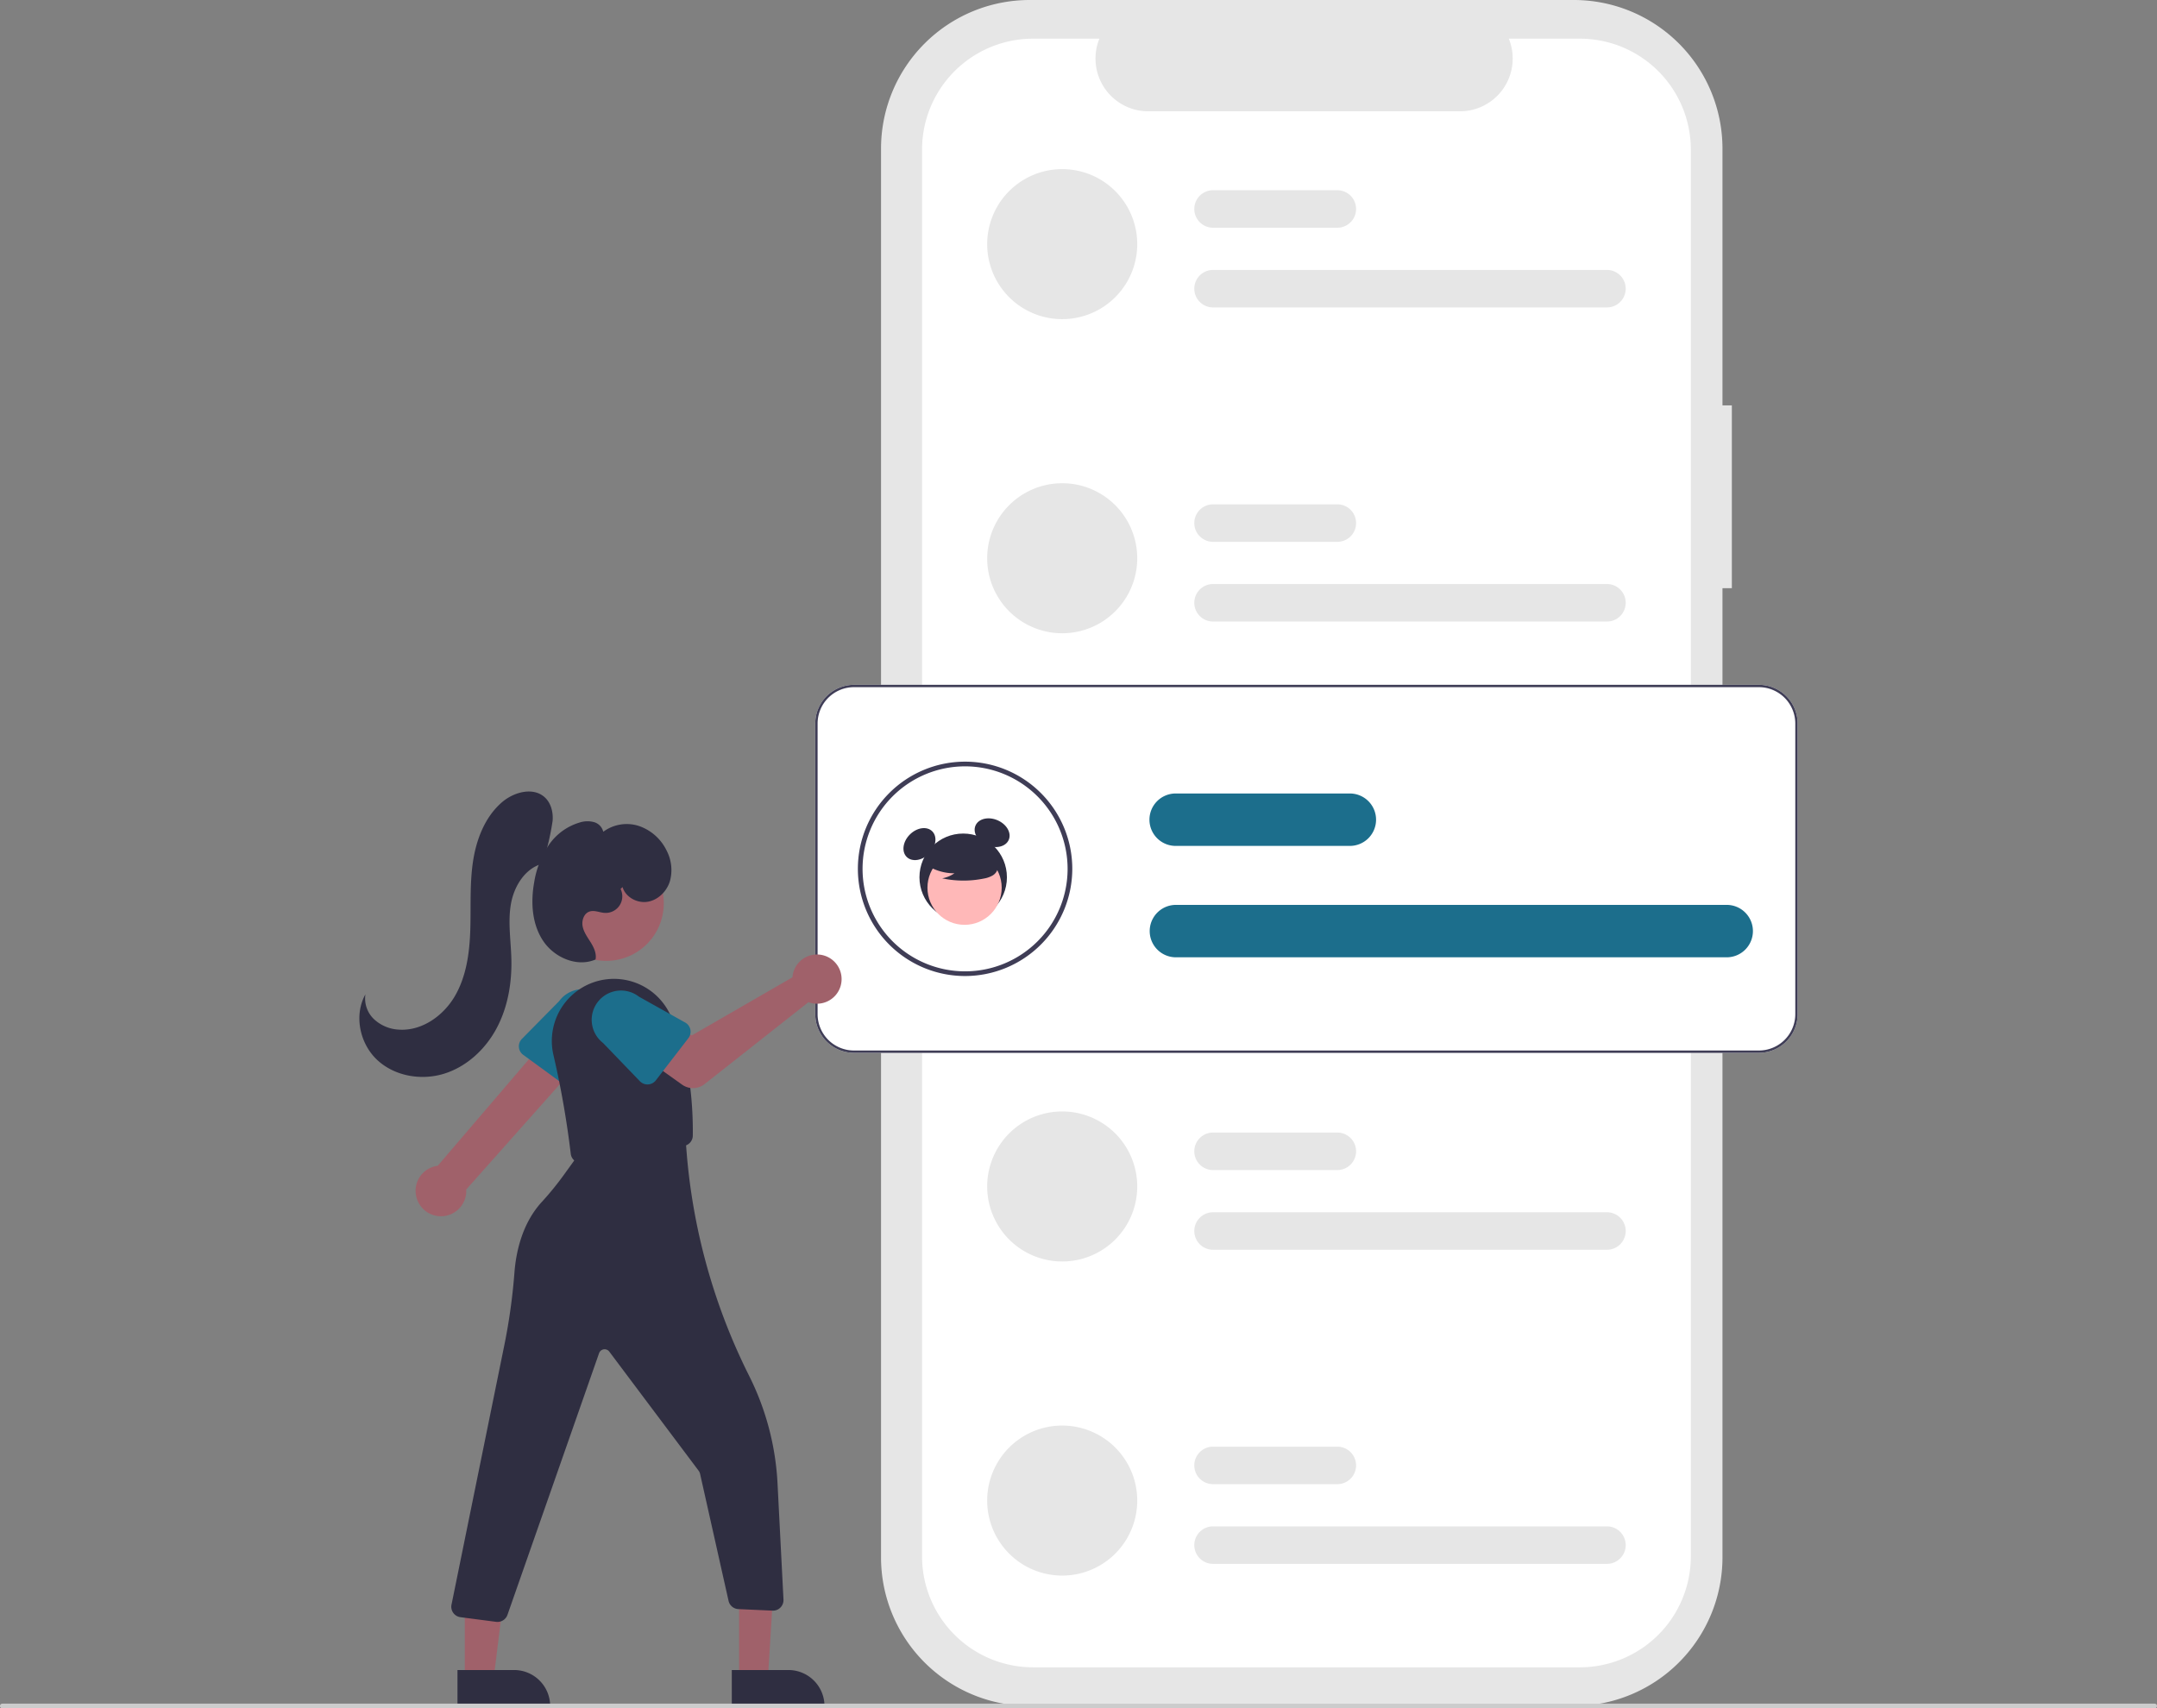
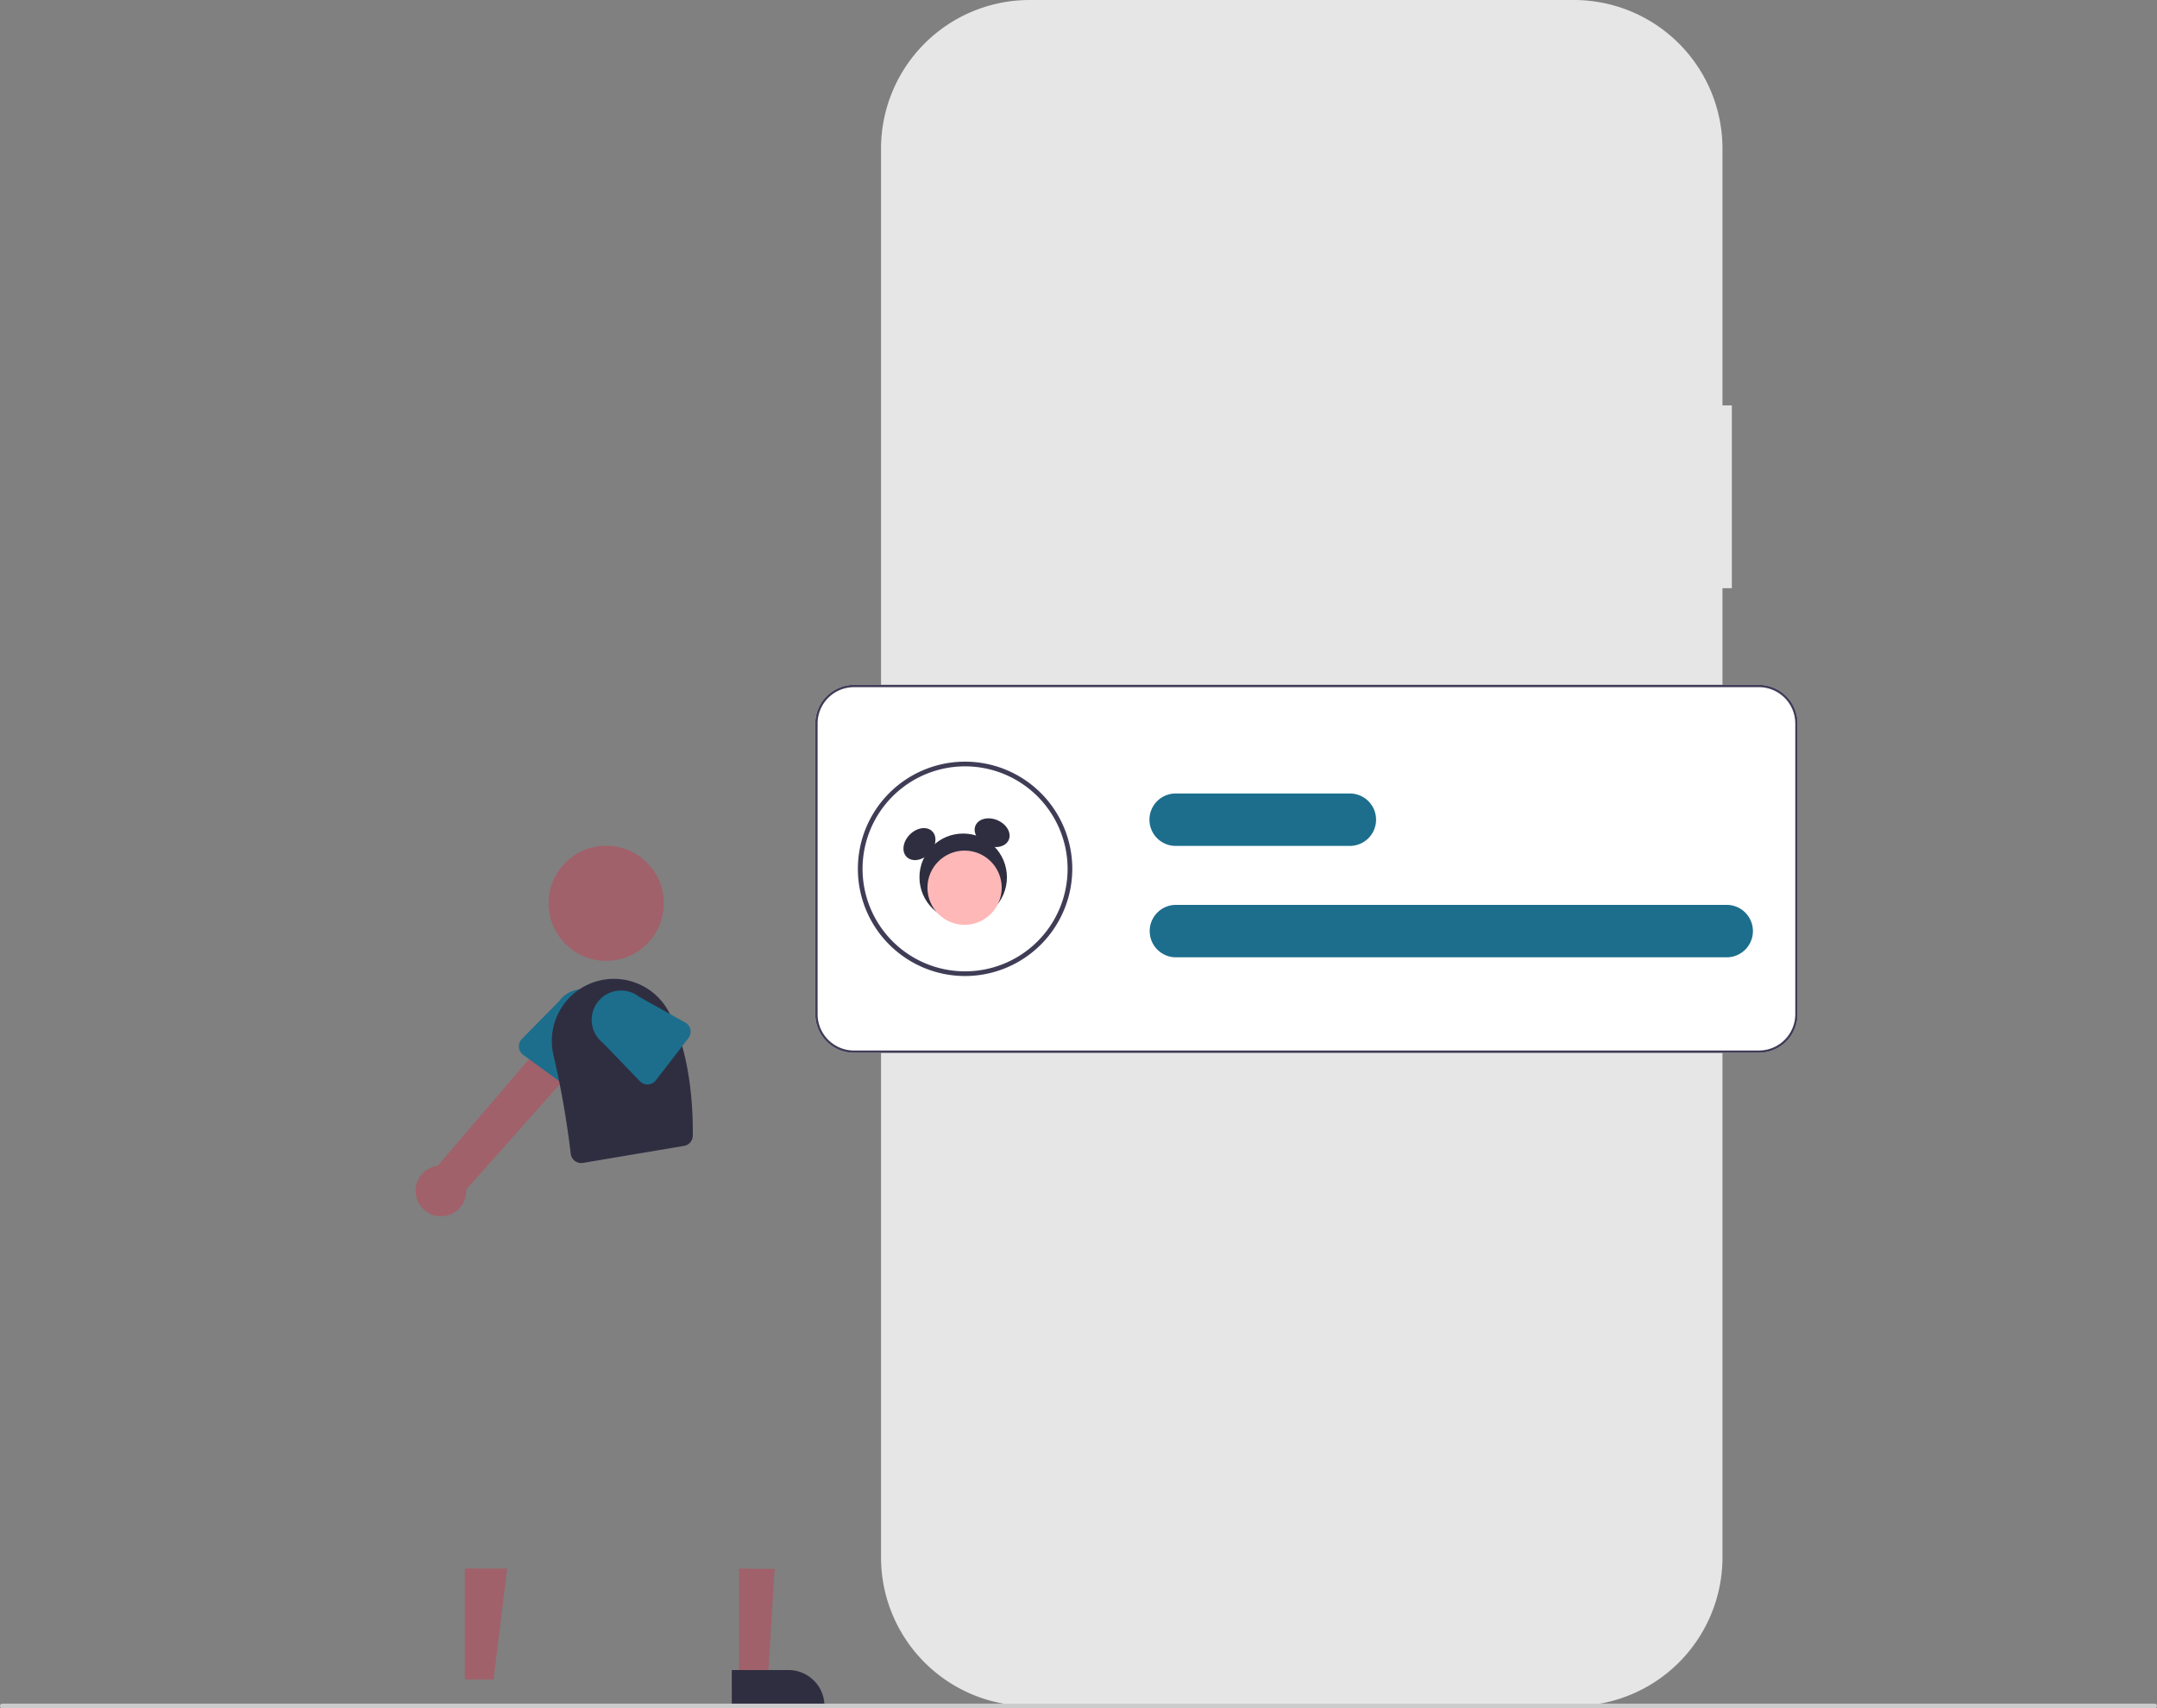
<svg xmlns="http://www.w3.org/2000/svg" data-name="Layer 1" width="920" height="728.787">
  <rect width="100%" height="100%" fill="#808080" stroke="none" />
  <path d="M738.666 172.947h-4V63.402A63.402 63.402 0 0 0 671.266 0H439.178a63.402 63.402 0 0 0-63.402 63.402v600.974a63.402 63.402 0 0 0 63.402 63.402h232.087a63.402 63.402 0 0 0 63.402-63.402V250.923h3.999Z" fill="#e6e6e6" />
-   <path d="M721.172 63.844v600.09a47.35 47.35 0 0 1-47.35 47.35h-233.2a47.35 47.35 0 0 1-47.35-47.35V63.844a47.35 47.35 0 0 1 47.35-47.35h28.29a22.507 22.507 0 0 0 20.83 30.99h132.96a22.507 22.507 0 0 0 20.83-30.99h30.29a47.35 47.35 0 0 1 47.35 47.35Z" fill="#fff" />
  <path d="M453.053 72.151a32 32 0 0 0 0 64 32 32 0 0 0 0-64ZM685.391 131.151h-168a8 8 0 1 1 0-16h168a8 8 0 0 1 0 16ZM570.391 97.151h-53a8 8 0 1 1 0-16h53a8 8 0 0 1 0 16ZM453.053 206.151a32 32 0 0 0 0 64 32 32 0 0 0 0-64ZM685.391 265.151h-168a8 8 0 1 1 0-16h168a8 8 0 0 1 0 16ZM570.391 231.151h-53a8 8 0 1 1 0-16h53a8 8 0 0 1 0 16ZM453.053 474.151a32 32 0 0 0 0 64 32 32 0 0 0 0-64ZM685.391 533.151h-168a8 8 0 1 1 0-16h168a8 8 0 0 1 0 16ZM570.391 499.151h-53a8 8 0 1 1 0-16h53a8 8 0 0 1 0 16ZM453.053 608.151a32 32 0 0 0 0 64 32 32 0 0 0 0-64ZM685.391 667.151h-168a8 8 0 1 1 0-16h168a8 8 0 0 1 0 16ZM570.391 633.151h-53a8 8 0 1 1 0-16h53a8 8 0 0 1 0 16Z" fill="#e6e6e6" />
  <path d="M750.222 449.151h-386a16.519 16.519 0 0 1-16.5-16.5v-124a16.519 16.519 0 0 1 16.5-16.5h386a16.519 16.519 0 0 1 16.5 16.5v124a16.519 16.519 0 0 1-16.5 16.5Z" fill="#fff" />
  <path d="M411.625 416.377a45.726 45.726 0 1 1 45.726-45.726 45.778 45.778 0 0 1-45.726 45.726Zm0-89.452a43.726 43.726 0 1 0 43.726 43.726 43.776 43.776 0 0 0-43.726-43.726Z" fill="#3f3d56" />
  <path d="M736.363 408.39H501.551a11.182 11.182 0 1 1 0-22.364h234.812a11.182 11.182 0 1 1 0 22.363ZM575.629 360.868H501.55a11.182 11.182 0 1 1 0-22.363h74.078a11.182 11.182 0 1 1 0 22.363Z" fill="#1c6e8c" />
  <path d="M750.222 449.151h-386a16.519 16.519 0 0 1-16.5-16.5v-124a16.519 16.519 0 0 1 16.5-16.5h386a16.519 16.519 0 0 1 16.5 16.5v124a16.519 16.519 0 0 1-16.5 16.5Zm-386-156a15.518 15.518 0 0 0-15.5 15.5v124a15.518 15.518 0 0 0 15.5 15.5h386a15.518 15.518 0 0 0 15.5-15.5v-124a15.518 15.518 0 0 0-15.5-15.5Z" fill="#3f3d56" />
  <circle cx="410.817" cy="374.25" r="18.654" fill="#2f2e41" />
  <ellipse cx="532.163" cy="445.705" rx="7.719" ry="5.789" transform="rotate(-45 358.827 571.896)" fill="#2f2e41" />
  <ellipse cx="563.162" cy="440.842" rx="5.789" ry="7.719" transform="rotate(-66.87 428.332 504.06)" fill="#2f2e41" />
  <circle cx="411.409" cy="378.703" r="15.832" fill="#ffb8b8" />
-   <path d="M394.774 368.745a21.532 21.532 0 0 0 12.305 3.803 13.195 13.195 0 0 1-5.23 2.151 43.418 43.418 0 0 0 17.735.1 11.478 11.478 0 0 0 3.713-1.275 4.699 4.699 0 0 0 2.292-3.065c.389-2.223-1.343-4.242-3.143-5.603a23.184 23.184 0 0 0-19.483-3.893 10.669 10.669 0 0 0-5.77 3.26c-1.413 1.748-1.832 4.442-.485 6.242Z" fill="#2f2e41" />
  <path d="M177.735 511.165a10.743 10.743 0 0 1 8.95-13.829l51.333-59.983 11.973 12.57-51.131 57.514a10.8 10.8 0 0 1-21.125 3.728Z" fill="#a0616a" />
  <path d="M221.318 446.72a4.495 4.495 0 0 1 1.28-3.522l15.86-16.081a12.497 12.497 0 0 1 20.222 14.689l-10.544 20.055a4.5 4.5 0 0 1-6.639 1.539l-18.349-13.41a4.495 4.495 0 0 1-1.83-3.27Z" fill="#1c6e8c" />
  <circle cx="258.556" cy="385.354" r="24.561" fill="#a0616a" />
  <path d="M245.201 495.261a4.448 4.448 0 0 1-1.766-3.064 393 393 0 0 0-7.402-42.21 26.493 26.493 0 0 1 49.196-18.386c9.66 18.128 10.397 43.017 10.266 52.876a4.492 4.492 0 0 1-3.753 4.368l-43.095 7.253a4.56 4.56 0 0 1-.76.064 4.462 4.462 0 0 1-2.686-.9Z" fill="#2f2e41" />
-   <path d="M338.24 415.29a10.526 10.526 0 0 0-.239 1.64l-42.957 24.783-10.442-6.011-11.13 14.572 17.45 12.438a8 8 0 0 0 9.598-.234l44.296-34.946a10.497 10.497 0 1 0-6.575-12.241Z" fill="#a0616a" />
  <path d="m293.608 442.886-13.884 17.994a4.5 4.5 0 0 1-6.804.373l-15.717-16.321a12.497 12.497 0 0 1 15.326-19.744l19.713 11.023a4.5 4.5 0 0 1 1.366 6.675Z" fill="#1c6e8c" />
  <path fill="#a0616a" d="m315.252 716.442 12.26-.001 2.886-47.135-15.148-.152.002 47.288z" />
  <path d="m312.125 712.44 24.144-.002a15.386 15.386 0 0 1 15.387 15.386v.5l-39.53.002Z" fill="#2f2e41" />
  <path fill="#a0616a" d="m198.252 716.442 12.26-.001 5.832-47.288-18.094.001.002 47.288z" />
-   <path d="m195.125 712.44 24.144-.002a15.386 15.386 0 0 1 15.387 15.386v.5l-39.53.002ZM211.614 691.883l-15.215-1.985a4.5 4.5 0 0 1-3.763-5.629l22.194-109.061a253.545 253.545 0 0 0 4.57-32.09c.648-8.773 3.216-21.179 11.772-30.455a128.635 128.635 0 0 0 9.725-12.016l6.718-9.302 44.752-7.12.03.554a259.338 259.338 0 0 0 27.135 102.178 115.4 115.4 0 0 1 12.104 45.971l2.536 49.453a4.506 4.506 0 0 1-1.303 3.402 4.448 4.448 0 0 1-3.395 1.322l-14.545-.66a4.508 4.508 0 0 1-4.187-3.512l-12.144-54.18a3.535 3.535 0 0 0-.615-1.334l-38.11-50.814a2.5 2.5 0 0 0-4.36.674l-39.07 111.627a4.523 4.523 0 0 1-4.253 3.014 4.418 4.418 0 0 1-.576-.037ZM231.398 368.306a108.931 108.931 0 0 0 4.305-18.145c.287-3.587-.632-7.446-3.243-9.92-4.888-4.631-13.193-2.426-18.305 1.957-7.388 6.335-11.072 16.07-12.465 25.7s-.78 19.426-1.115 29.151-1.726 19.726-6.684 28.1-14.16 14.8-23.865 14.088a16.795 16.795 0 0 1-10.514-4.455 12.19 12.19 0 0 1-3.661-10.586c-4.96 8.882-2.446 20.92 4.953 27.903s18.78 8.957 28.507 5.976 17.733-10.457 22.515-19.437 6.534-19.353 6.28-29.524c-.195-7.81-1.523-15.684-.203-23.384s6.139-15.519 13.738-17.332Z" fill="#2f2e41" />
-   <path d="M265.525 378.43c1.295 4.328 6.251 6.997 10.71 6.265s8.124-4.403 9.478-8.713a17.938 17.938 0 0 0-1.402-13.15 20.479 20.479 0 0 0-11.717-10.438 16.814 16.814 0 0 0-15.289 2.443 5.623 5.623 0 0 0-3.929-4.109 10.745 10.745 0 0 0-5.897.087 24.296 24.296 0 0 0-13.522 9.837 39.536 39.536 0 0 0-6.129 15.798c-1.508 8.469-.952 17.723 3.804 24.89s14.487 11.4 22.381 7.983c.493-2.517-.673-5.05-2.023-7.231s-2.948-4.305-3.466-6.816.475-5.583 2.905-6.404c2.072-.7 4.281.434 6.464.571a7.084 7.084 0 0 0 6.796-10.207Z" fill="#2f2e41" />
  <path d="M919 728.787H1a1 1 0 0 1 0-2h918a1 1 0 0 1 0 2Z" fill="#ccc" />
</svg>